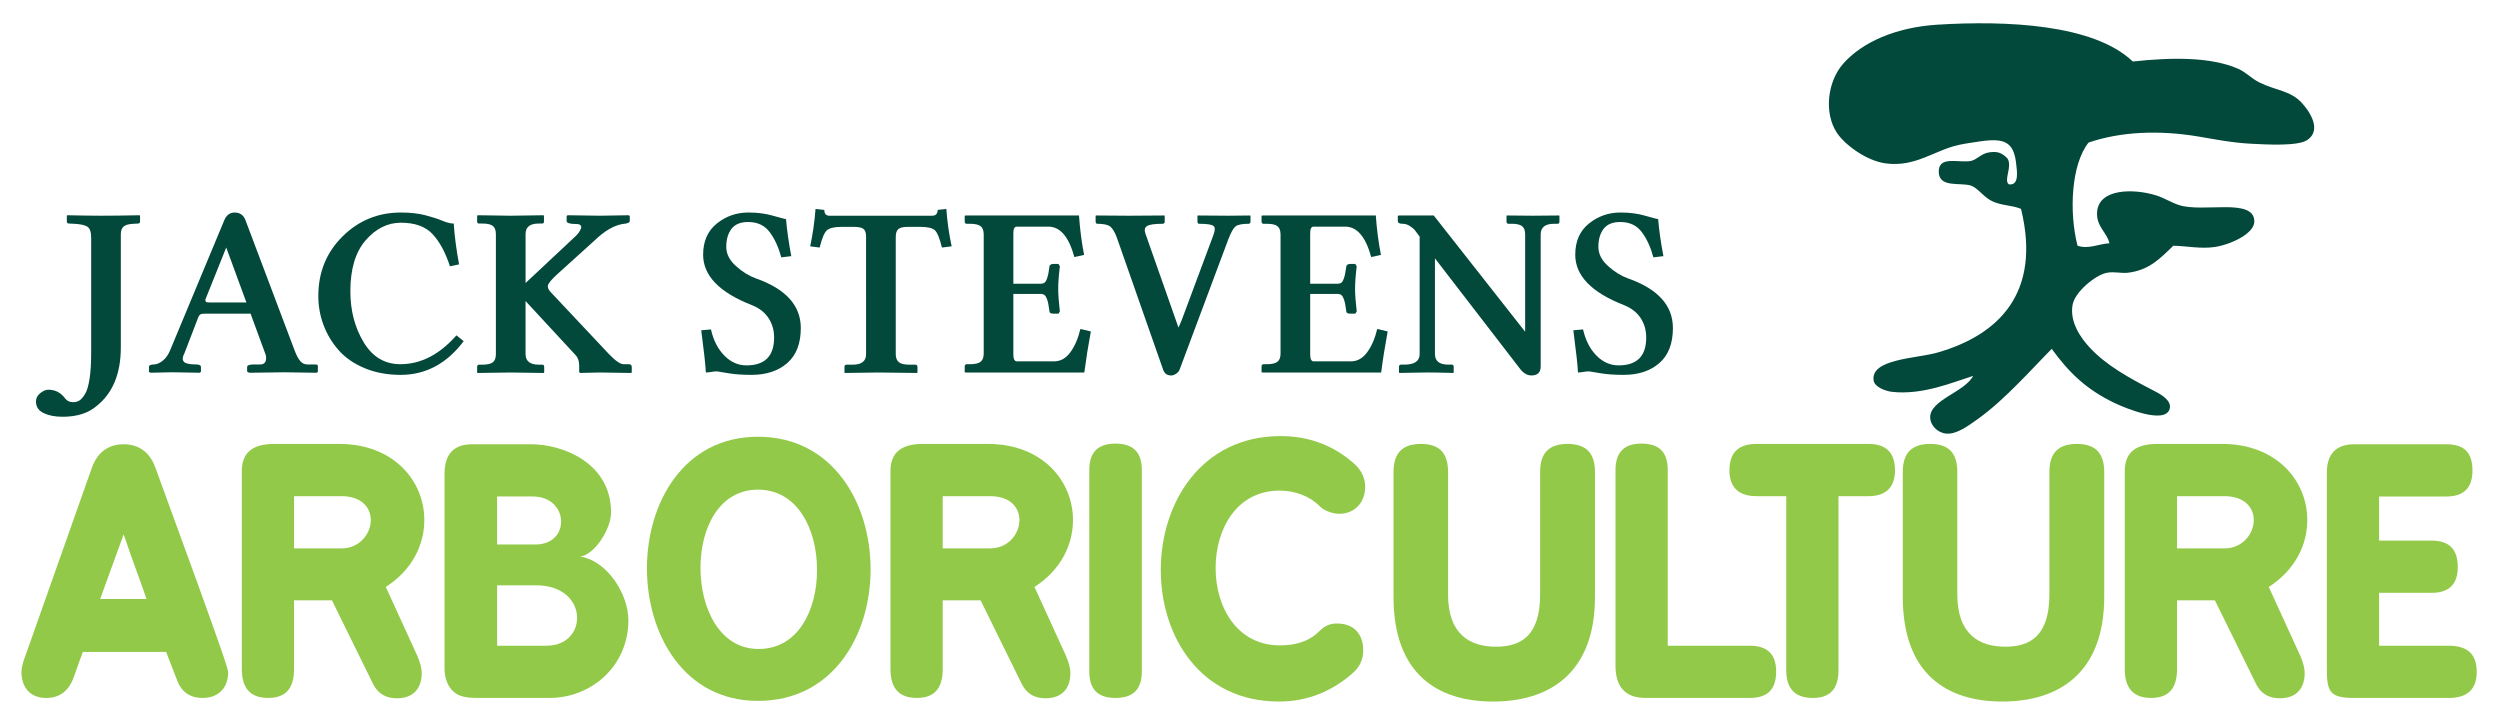
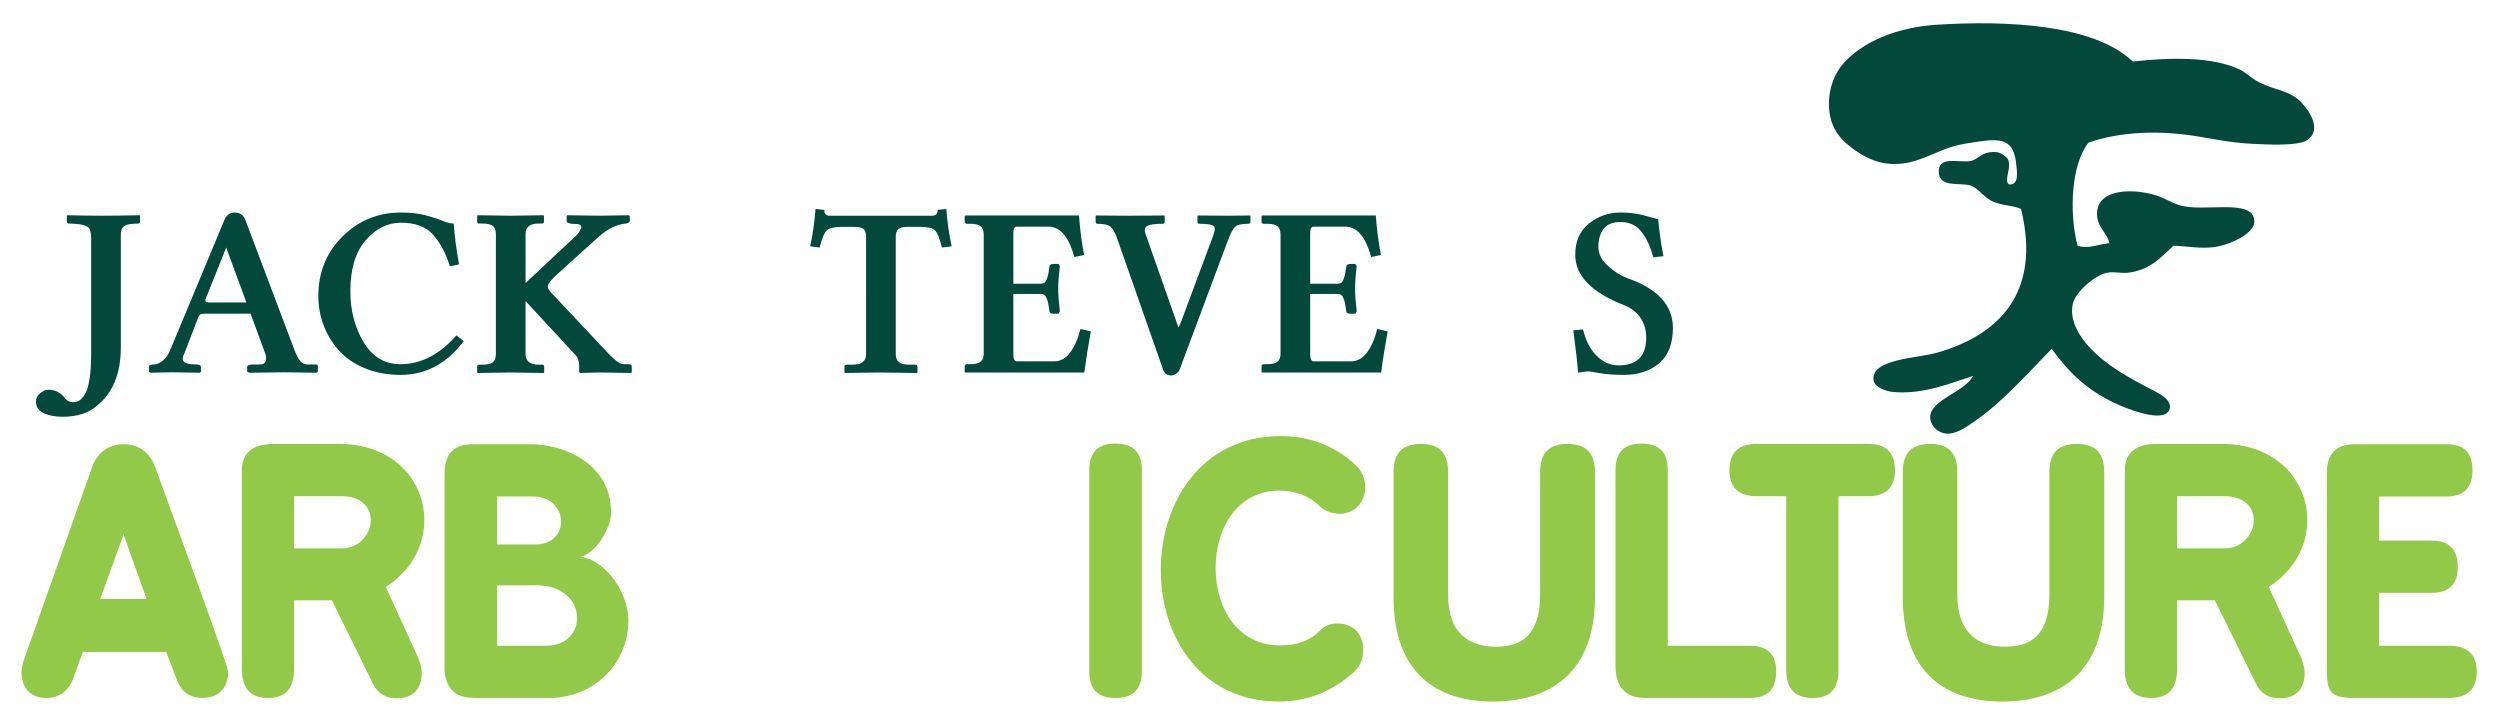
<svg xmlns="http://www.w3.org/2000/svg" version="1.1" x="0px" y="0px" width="227px" height="66px" viewBox="-1.948 -2.112 227 66" enable-background="new -1.948 -2.112 227 66" xml:space="preserve">
  <defs>
</defs>
  <path fill="#03493B" d="M4.691,34.406c0.223,0,0.415-0.052,0.577-0.156c0.162-0.104,0.331-0.3,0.506-0.587  c0.176-0.288,0.313-0.748,0.41-1.379c0.097-0.632,0.146-1.419,0.146-2.36V19.479c0-0.517-0.111-0.851-0.334-1.002  s-0.632-0.241-1.229-0.27l-0.442-0.021c-0.129,0-0.198-0.061-0.205-0.183v-0.528l0.043-0.043c1.386,0.029,2.403,0.043,3.05,0.043  c0.956,0,2.123-0.014,3.502-0.043l0.054,0.043v0.528c0,0.115-0.061,0.176-0.183,0.183l-0.377,0.021  c-0.438,0.015-0.746,0.095-0.922,0.243c-0.176,0.147-0.264,0.382-0.264,0.706v10.281c0,2.385-0.737,4.16-2.209,5.324  c-0.762,0.646-1.785,0.97-3.071,0.97c-0.69,0-1.266-0.112-1.73-0.334c-0.463-0.223-0.695-0.575-0.695-1.056  c0-0.294,0.129-0.546,0.388-0.754c0.259-0.208,0.503-0.313,0.733-0.313c0.632,0,1.143,0.266,1.53,0.798  C4.142,34.294,4.382,34.406,4.691,34.406z" />
  <path fill="#03493B" d="M14.8,29.961c-0.18,0.325-0.203,0.576-0.07,0.752s0.501,0.265,1.104,0.265c0.309,0,0.463,0.076,0.463,0.227  v0.442l-0.107,0.086c-1.351-0.028-2.202-0.043-2.554-0.043l-1.886,0.043l-0.172-0.064v-0.463c0-0.144,0.147-0.219,0.442-0.227  c0.251,0,0.518-0.11,0.797-0.33c0.28-0.22,0.507-0.536,0.679-0.947l4.925-11.827c0.194-0.453,0.503-0.683,0.927-0.69  c0.488,0,0.819,0.23,0.991,0.69l4.462,11.827c0.165,0.44,0.335,0.763,0.512,0.969c0.176,0.206,0.393,0.309,0.652,0.309h0.625  c0.166,0,0.26,0.013,0.286,0.038c0.025,0.025,0.038,0.088,0.038,0.189v0.442l-0.107,0.086c-1.416-0.028-2.4-0.043-2.953-0.043  l-3.179,0.043l-0.183-0.108v-0.42c0-0.144,0.194-0.219,0.582-0.227h0.593c0.366,0,0.549-0.191,0.549-0.574  c0-0.166-0.014-0.271-0.043-0.314l-1.369-3.725H16.74c-0.237,0-0.395,0.02-0.474,0.06c-0.079,0.04-0.147,0.125-0.205,0.254  L14.8,29.961z M17.117,25.353h3.309l-1.832-4.99l-1.897,4.731c0,0.101,0.021,0.169,0.064,0.205  C16.805,25.335,16.923,25.353,17.117,25.353z" />
  <path fill="#03493B" d="M34.43,31.927c-1.213,0-2.307-0.205-3.282-0.614c-0.975-0.409-1.762-0.957-2.361-1.643  c-0.6-0.686-1.054-1.448-1.365-2.285c-0.311-0.837-0.466-1.711-0.466-2.624c0-2.148,0.731-3.948,2.193-5.399  s3.229-2.177,5.302-2.177c0.854,0,1.597,0.083,2.229,0.248c0.631,0.166,1.148,0.333,1.55,0.501c0.402,0.169,0.743,0.253,1.022,0.253  c0.072,1.129,0.233,2.365,0.485,3.708l-0.83,0.171c-0.409-1.257-0.935-2.231-1.577-2.92s-1.602-1.035-2.879-1.035  c-1.206,0-2.271,0.532-3.197,1.595c-0.926,1.063-1.389,2.608-1.389,4.634c0,1.739,0.4,3.276,1.2,4.613s1.914,2.004,3.342,2.004  c1.852,0,3.549-0.873,5.092-2.619l0.657,0.528C38.615,30.907,36.705,31.927,34.43,31.927z" />
  <path fill="#03493B" d="M45.773,30.03c0,0.646,0.402,0.97,1.207,0.97h0.313c0.115,0,0.172,0.068,0.172,0.205v0.506l-0.043,0.043  c-1.473-0.029-2.472-0.043-2.996-0.043l-3.007,0.043l-0.043-0.043v-0.506c0-0.129,0.058-0.198,0.172-0.205h0.313  c0.438,0,0.751-0.072,0.938-0.215c0.187-0.144,0.28-0.395,0.28-0.754V19.156c0-0.352-0.091-0.602-0.274-0.749  c-0.184-0.147-0.498-0.221-0.943-0.221h-0.313c-0.115,0-0.172-0.061-0.172-0.183v-0.528l0.043-0.043  c1.43,0.029,2.432,0.043,3.007,0.043l2.975-0.043l0.043,0.043v0.528c0,0.115-0.05,0.176-0.151,0.183h-0.334  c-0.797,0-1.193,0.323-1.186,0.97v4.429l4.591-4.3c0.086-0.086,0.169-0.185,0.248-0.296s0.142-0.226,0.188-0.345  c0.047-0.119,0.036-0.217-0.032-0.296s-0.196-0.119-0.382-0.119c-0.589,0-0.884-0.09-0.884-0.27v-0.463l0.086-0.064  c1.401,0.029,2.385,0.043,2.953,0.043l2.586-0.043l0.108,0.064v0.463c0,0.144-0.219,0.234-0.658,0.27  c-0.783,0.129-1.624,0.622-2.521,1.477l-3.417,3.093c-0.474,0.438-0.747,0.756-0.819,0.954c-0.072,0.198,0.003,0.415,0.226,0.652  l5.27,5.604c0.604,0.632,1.052,0.948,1.347,0.948h0.398c0.144,0,0.239,0.02,0.286,0.059c0.047,0.04,0.07,0.11,0.07,0.21v0.485  l-0.076,0.043c-1.351-0.029-2.306-0.043-2.867-0.043l-1.746,0.043l-0.086-0.086v-0.571c0-0.424-0.111-0.747-0.334-0.97l-4.537-4.904  V30.03z" />
-   <path fill="#03493B" d="M69.425,17.788c0.074,0.943,0.232,2.063,0.476,3.359l-0.908,0.108c-0.253-0.929-0.607-1.696-1.062-2.301  c-0.456-0.605-1.106-0.908-1.951-0.908c-0.689,0-1.193,0.207-1.509,0.621c-0.316,0.414-0.474,0.96-0.474,1.637  c0,0.634,0.292,1.214,0.878,1.74c0.585,0.526,1.18,0.896,1.784,1.112c2.737,0.958,4.106,2.463,4.106,4.516  c0,1.408-0.41,2.469-1.23,3.183c-0.82,0.714-1.901,1.071-3.242,1.071c-0.855,0-1.581-0.053-2.177-0.159  c-0.597-0.106-0.916-0.159-0.959-0.159c-0.144,0-0.319,0.017-0.528,0.051s-0.37,0.051-0.485,0.051  c-0.029-0.643-0.169-1.92-0.42-3.833l0.884-0.076c0.223,0.987,0.626,1.777,1.212,2.371c0.585,0.594,1.255,0.892,2.01,0.892  c1.674,0,2.511-0.843,2.511-2.528c0-0.663-0.169-1.251-0.507-1.766c-0.338-0.515-0.837-0.906-1.498-1.172  c-2.96-1.152-4.44-2.679-4.44-4.581c0-1.224,0.415-2.169,1.245-2.834c0.83-0.666,1.784-0.999,2.861-0.999  c0.819,0,1.552,0.094,2.201,0.28C68.851,17.651,69.258,17.759,69.425,17.788z" />
  <path fill="#03493B" d="M73.362,17.475h9.333c0.323,0,0.489-0.176,0.496-0.528l0.787-0.086c0.086,1.164,0.248,2.295,0.485,3.395  l-0.884,0.108c-0.208-0.855-0.426-1.381-0.652-1.579c-0.227-0.198-0.656-0.296-1.288-0.296h-1.186c-0.395,0-0.672,0.066-0.83,0.199  c-0.158,0.133-0.237,0.375-0.237,0.728V30.03c0,0.338,0.092,0.584,0.275,0.738S80.158,31,80.604,31h0.571  c0.115,0,0.176,0.068,0.183,0.205v0.506l-0.054,0.043c-1.753-0.029-2.914-0.043-3.481-0.043l-3.05,0.043l-0.043-0.043v-0.506  c0-0.129,0.061-0.198,0.183-0.205h0.571c0.812,0,1.214-0.323,1.207-0.97V19.35c0-0.323-0.078-0.547-0.232-0.673  c-0.154-0.125-0.437-0.188-0.846-0.188H74.45c-0.632,0-1.067,0.101-1.304,0.302c-0.237,0.201-0.46,0.726-0.668,1.573l-0.862-0.108  c0.237-1.106,0.399-2.238,0.485-3.395l0.798,0.086C72.898,17.299,73.053,17.475,73.362,17.475z" />
  <path fill="#03493B" d="M85.712,31.711l-0.065-0.044v-0.499c0-0.133,0.062-0.204,0.186-0.211h0.306c0.444,0,0.76-0.073,0.95-0.22  c0.189-0.146,0.284-0.396,0.284-0.747V19.175c0-0.351-0.093-0.6-0.278-0.747s-0.504-0.22-0.955-0.22h-0.306  c-0.116,0-0.178-0.063-0.186-0.188v-0.521l0.065-0.044h10.313c0.086,1.25,0.241,2.443,0.463,3.578l-0.884,0.194  c-0.505-1.839-1.288-2.759-2.348-2.759h-2.889c-0.209,0-0.31,0.215-0.303,0.646v4.537h2.498c0.129,0,0.24-0.032,0.33-0.097  c0.09-0.064,0.166-0.188,0.227-0.372c0.061-0.183,0.103-0.338,0.125-0.463c0.021-0.126,0.054-0.336,0.097-0.63  c0-0.058,0.032-0.111,0.097-0.162c0.064-0.05,0.151-0.075,0.258-0.075h0.464l0.129,0.215c-0.101,0.827-0.151,1.509-0.151,2.048  c0,0.503,0.05,1.189,0.151,2.058l-0.129,0.194h-0.464c-0.237,0-0.355-0.072-0.355-0.216c-0.043-0.294-0.076-0.508-0.097-0.641  c-0.022-0.133-0.063-0.287-0.125-0.463c-0.062-0.176-0.135-0.298-0.222-0.366s-0.198-0.103-0.335-0.103h-2.498v5.475  c0,0.424,0.101,0.64,0.303,0.646h3.396c0.577,0,1.067-0.273,1.471-0.819s0.71-1.254,0.919-2.123l0.948,0.226  c-0.237,1.265-0.435,2.508-0.593,3.729H85.712z" />
  <path fill="#03493B" d="M106.953,18.208c-0.115,0-0.172-0.063-0.172-0.188v-0.544l0.043-0.022c1.279,0.015,2.206,0.021,2.781,0.021  l1.939-0.021l0.054,0.022v0.544c0,0.118-0.061,0.181-0.183,0.188c-0.589,0-0.983,0.081-1.18,0.242  c-0.198,0.162-0.415,0.551-0.652,1.167l-4.429,11.847c-0.058,0.144-0.165,0.266-0.323,0.366c-0.158,0.101-0.302,0.151-0.431,0.151  c-0.366,0-0.611-0.172-0.733-0.517l-4.192-11.965c-0.194-0.531-0.401-0.878-0.62-1.043c-0.219-0.165-0.602-0.248-1.148-0.248  c-0.115,0-0.172-0.063-0.172-0.188v-0.544l0.043-0.022c1.43,0.015,2.432,0.022,3.007,0.022l3.179-0.022l0.043,0.022v0.544  c0,0.118-0.061,0.181-0.183,0.188c-0.704,0-1.171,0.064-1.401,0.194c-0.23,0.129-0.284,0.366-0.162,0.71l2.759,7.844l0.237,0.678  l0.269-0.613l2.867-7.693c0.194-0.474,0.212-0.778,0.054-0.915C108.088,18.276,107.657,18.208,106.953,18.208z" />
  <path fill="#03493B" d="M112.665,31.711l-0.064-0.044v-0.499c0-0.133,0.062-0.204,0.186-0.211h0.305c0.444,0,0.761-0.073,0.95-0.22  c0.188-0.146,0.283-0.396,0.283-0.747V19.175c0-0.351-0.093-0.6-0.278-0.747s-0.504-0.22-0.955-0.22h-0.305  c-0.117,0-0.179-0.063-0.186-0.188v-0.521l0.064-0.044h10.313c0.086,1.25,0.24,2.443,0.463,3.578l-0.883,0.194  c-0.505-1.839-1.288-2.759-2.349-2.759h-2.889c-0.209,0-0.31,0.215-0.303,0.646v4.537h2.498c0.13,0,0.239-0.032,0.33-0.097  c0.09-0.064,0.165-0.188,0.227-0.372s0.103-0.338,0.124-0.463c0.021-0.126,0.055-0.336,0.098-0.63c0-0.058,0.032-0.111,0.097-0.162  c0.065-0.05,0.151-0.075,0.259-0.075h0.464l0.129,0.215c-0.101,0.827-0.15,1.509-0.15,2.048c0,0.503,0.05,1.189,0.15,2.058  l-0.129,0.194h-0.464c-0.237,0-0.355-0.072-0.355-0.216c-0.043-0.294-0.076-0.508-0.098-0.641c-0.021-0.133-0.063-0.287-0.124-0.463  c-0.062-0.176-0.135-0.298-0.222-0.366s-0.198-0.103-0.335-0.103h-2.498v5.475c0,0.424,0.102,0.64,0.303,0.646h3.396  c0.576,0,1.066-0.273,1.471-0.819c0.403-0.546,0.71-1.254,0.919-2.123l0.948,0.226c-0.236,1.265-0.435,2.508-0.592,3.729H112.665z" />
-   <path fill="#03493B" d="M136.536,19.176c0-0.352-0.092-0.601-0.275-0.748c-0.183-0.147-0.486-0.221-0.91-0.221h-0.313  c-0.13,0-0.194-0.063-0.194-0.188v-0.544l0.043-0.022c0.999,0.015,1.785,0.022,2.36,0.022l2.36-0.022l0.043,0.022v0.544  c0,0.118-0.058,0.181-0.173,0.188h-0.313c-0.812,0-1.218,0.323-1.218,0.968v11.985c0,0.546-0.28,0.819-0.84,0.819  c-0.381,0-0.727-0.201-1.035-0.603l-7.727-10.029v8.682c0,0.646,0.405,0.968,1.218,0.968h0.313c0.114,0,0.172,0.068,0.172,0.205  v0.506l-0.043,0.043c-1.077-0.029-1.871-0.043-2.382-0.043l-2.5,0.043l-0.043-0.043v-0.506c0-0.129,0.061-0.198,0.184-0.205h0.302  c0.927,0,1.39-0.322,1.39-0.968V19.37c-0.18-0.25-0.323-0.443-0.431-0.575c-0.108-0.133-0.265-0.264-0.469-0.393  c-0.205-0.129-0.419-0.194-0.642-0.194c-0.295,0-0.441-0.085-0.441-0.255V17.52l0.064-0.066h3.2l8.299,10.556V19.176z" />
  <path fill="#03493B" d="M148.613,17.788c0.074,0.943,0.232,2.063,0.477,3.359l-0.908,0.108c-0.253-0.929-0.606-1.696-1.063-2.301  c-0.455-0.605-1.105-0.908-1.95-0.908c-0.69,0-1.193,0.207-1.509,0.621c-0.316,0.414-0.475,0.96-0.475,1.637  c0,0.634,0.293,1.214,0.878,1.74c0.586,0.526,1.181,0.896,1.784,1.112c2.737,0.958,4.105,2.463,4.105,4.516  c0,1.408-0.41,2.469-1.229,3.183c-0.82,0.714-1.901,1.071-3.242,1.071c-0.855,0-1.581-0.053-2.178-0.159  c-0.596-0.106-0.916-0.159-0.959-0.159c-0.144,0-0.319,0.017-0.528,0.051c-0.208,0.034-0.37,0.051-0.484,0.051  c-0.029-0.643-0.169-1.92-0.421-3.833l0.884-0.076c0.223,0.987,0.627,1.777,1.213,2.371c0.585,0.594,1.256,0.892,2.01,0.892  c1.674,0,2.511-0.843,2.511-2.528c0-0.663-0.169-1.251-0.506-1.766c-0.338-0.515-0.838-0.906-1.498-1.172  c-2.96-1.152-4.44-2.679-4.44-4.581c0-1.224,0.415-2.169,1.245-2.834c0.829-0.666,1.783-0.999,2.861-0.999  c0.818,0,1.552,0.094,2.2,0.28C148.039,17.651,148.447,17.759,148.613,17.788z" />
  <path fill="#93C949" d="M13.134,57.082H5.574c-0.296,0.771-0.534,1.513-0.8,2.224c-0.445,1.305-1.305,1.957-2.52,1.957  C0.652,61.263,0,60.136,0,58.921c0-0.326,0.089-0.683,0.178-0.979l6.226-17.611c0.504-1.394,1.512-2.104,2.876-2.104  s2.372,0.711,2.876,2.104c6.552,17.907,6.611,18.322,6.611,18.619c0,1.334-0.83,2.313-2.313,2.313c-1.126,0-1.897-0.533-2.283-1.512  L13.134,57.082z M7.145,52.279h4.21c-0.801-2.342-1.008-2.728-2.076-5.87L7.145,52.279z" />
  <path fill="#93C949" d="M20.008,40.657c0-1.689,1.008-2.461,2.935-2.461h5.9c4.981,0,7.738,3.38,7.738,6.908  c0,2.253-1.097,4.536-3.498,6.078l2.875,6.285c0.208,0.504,0.386,1.038,0.386,1.542c0,1.334-0.712,2.282-2.253,2.282  c-0.83,0-1.631-0.267-2.164-1.304l-3.736-7.59h-3.439v6.255c0,1.75-0.771,2.609-2.342,2.609c-1.601,0-2.401-0.859-2.401-2.609  V40.657z M24.752,42.94v4.743h4.299c1.66,0,2.668-1.334,2.668-2.579c0-1.097-0.801-2.164-2.668-2.164H24.752z" />
  <path fill="#93C949" d="M38.416,40.895c0-1.778,0.86-2.668,2.491-2.668h5.396c2.846,0,7.234,1.689,7.234,6.196  c0,1.512-1.512,3.854-2.816,4.002c2.46,0.356,4.388,3.41,4.388,5.781c0,4.151-3.35,7.057-7.175,7.057H41.38  c-0.889,0-1.542-0.118-1.986-0.444c-0.593-0.415-0.979-1.216-0.979-2.254V40.895z M46.658,47.328c1.571,0,2.342-1.008,2.342-2.075  c0-1.127-0.86-2.283-2.58-2.283h-3.231v4.358H46.658z M43.189,56.519h4.477c1.838,0,2.787-1.245,2.787-2.52  c0-1.453-1.186-2.965-3.735-2.965h-3.528V56.519z" />
-   <path fill="#93C949" d="M77.103,49.581c0,5.989-3.41,11.948-10.229,11.948c-6.7,0-10.08-6.019-10.08-12.037  c0-5.959,3.35-11.948,10.08-11.948C73.693,37.544,77.103,43.593,77.103,49.581z M61.656,49.434c0,3.706,1.749,7.382,5.277,7.382  c3.587,0,5.307-3.528,5.307-7.175c0-3.676-1.749-7.293-5.366-7.293C63.346,42.348,61.656,45.846,61.656,49.434z" />
-   <path fill="#93C949" d="M78.907,40.657c0-1.689,1.008-2.461,2.935-2.461h5.9c4.981,0,7.738,3.38,7.738,6.908  c0,2.253-1.097,4.536-3.498,6.078l2.875,6.285c0.208,0.504,0.386,1.038,0.386,1.542c0,1.334-0.712,2.282-2.253,2.282  c-0.83,0-1.631-0.267-2.164-1.304l-3.736-7.59H83.65v6.255c0,1.75-0.771,2.609-2.342,2.609c-1.601,0-2.401-0.859-2.401-2.609V40.657  z M83.65,42.94v4.743h4.299c1.66,0,2.668-1.334,2.668-2.579c0-1.097-0.801-2.164-2.668-2.164H83.65z" />
  <path fill="#93C949" d="M96.958,40.568c0-1.631,0.8-2.401,2.372-2.401c1.601,0,2.401,0.771,2.401,2.401v18.293  c0,1.631-0.8,2.401-2.401,2.401c-1.571,0-2.372-0.771-2.372-2.401V40.568z" />
  <path fill="#93C949" d="M119.46,54.503c1.689,0,2.372,1.156,2.372,2.401c0,0.771-0.237,1.453-0.89,2.046  c-1.928,1.72-4.181,2.639-6.76,2.639c-7.175,0-10.732-5.959-10.732-11.948c0-6.048,3.646-12.155,10.881-12.155  c2.52,0,4.803,0.8,6.76,2.579c0.593,0.563,0.919,1.245,0.919,2.016c0,1.513-1.038,2.461-2.343,2.461  c-0.593,0-1.394-0.267-1.809-0.711c-0.919-0.919-2.253-1.394-3.616-1.394c-3.914,0-5.812,3.498-5.812,7.026  c0,3.617,1.986,7.026,5.841,7.026c1.363,0,2.609-0.326,3.558-1.274C118.363,54.681,118.837,54.503,119.46,54.503z" />
  <path fill="#93C949" d="M124.584,40.746c0-1.749,0.83-2.55,2.49-2.55s2.461,0.801,2.461,2.55v11.118  c0,3.677,2.046,4.744,4.358,4.744c2.283,0,4.002-1.009,4.002-4.744V40.746c0-1.749,0.831-2.55,2.491-2.55s2.49,0.801,2.49,2.55  v11.326c0,7.085-4.299,9.517-9.25,9.517c-5.011,0-9.043-2.461-9.043-9.517V40.746z" />
  <path fill="#93C949" d="M144.74,40.568c0-1.631,0.801-2.401,2.343-2.401c1.63,0,2.401,0.771,2.401,2.401v15.95h7.441  c1.631,0,2.401,0.801,2.401,2.343c0,1.631-0.771,2.401-2.401,2.401h-9.458c-1.838,0-2.728-1.008-2.728-2.936V40.568z" />
  <path fill="#93C949" d="M160.245,42.94h-2.698c-1.631,0-2.461-0.801-2.461-2.342c0-1.631,0.83-2.402,2.461-2.402h10.169  c1.571,0,2.402,0.771,2.402,2.402c0,1.541-0.831,2.342-2.402,2.342h-2.728v15.802c0,1.69-0.771,2.521-2.313,2.521  c-1.63,0-2.431-0.83-2.431-2.521V42.94z" />
  <path fill="#93C949" d="M170.825,40.746c0-1.749,0.83-2.55,2.49-2.55s2.461,0.801,2.461,2.55v11.118  c0,3.677,2.046,4.744,4.358,4.744c2.283,0,4.002-1.009,4.002-4.744V40.746c0-1.749,0.831-2.55,2.491-2.55s2.49,0.801,2.49,2.55  v11.326c0,7.085-4.299,9.517-9.25,9.517c-5.011,0-9.043-2.461-9.043-9.517V40.746z" />
  <path fill="#93C949" d="M190.981,40.657c0-1.689,1.009-2.461,2.936-2.461h5.899c4.981,0,7.738,3.38,7.738,6.908  c0,2.253-1.097,4.536-3.498,6.078l2.876,6.285c0.207,0.504,0.385,1.038,0.385,1.542c0,1.334-0.711,2.282-2.253,2.282  c-0.83,0-1.631-0.267-2.164-1.304l-3.736-7.59h-3.438v6.255c0,1.75-0.771,2.609-2.343,2.609c-1.601,0-2.401-0.859-2.401-2.609  V40.657z M195.726,42.94v4.743h4.299c1.66,0,2.668-1.334,2.668-2.579c0-1.097-0.8-2.164-2.668-2.164H195.726z" />
  <path fill="#93C949" d="M209.33,40.806c0-1.72,0.859-2.579,2.49-2.579h8.36c1.602,0,2.372,0.741,2.372,2.372  c0,1.571-0.771,2.371-2.372,2.371h-6.107v4.003h4.773c1.602,0,2.372,0.8,2.372,2.401c0,1.542-0.771,2.342-2.372,2.342h-4.773v4.803  h6.315c1.72,0,2.55,0.771,2.55,2.372c0,1.571-0.83,2.372-2.55,2.372h-8.568c-2.193,0-2.49-0.533-2.49-2.609V40.806z" />
  <path fill-rule="evenodd" clip-rule="evenodd" fill="#03493B" d="M181.561,16.853c-0.908-0.363-1.642-0.265-2.565-0.67  c-0.808-0.354-1.364-1.257-2.006-1.449c-0.992-0.297-2.863,0.225-2.899-1.227c-0.038-1.523,1.799-0.805,2.899-1.003  c0.57-0.103,0.939-0.677,1.674-0.781c0.703-0.101,1.126-0.01,1.671,0.558c0.461,0.746-0.371,1.938,0.112,2.342  c1,0.153,0.734-1.278,0.669-1.895c-0.212-1.961-1.09-2.318-3.234-2.008c-0.682,0.099-1.482,0.217-2.007,0.335  c-2.186,0.491-3.909,2.023-6.578,1.673c-1.802-0.237-3.758-1.721-4.46-2.788c-1.176-1.789-0.862-4.615,0.557-6.244  c1.745-2.003,4.849-3.337,8.586-3.568c6.239-0.388,14.179-0.051,17.729,3.345c3.412-0.372,7.071-0.45,9.589,0.67  c0.689,0.306,1.215,0.892,1.896,1.227c1.516,0.744,2.779,0.741,3.79,1.784c0.714,0.735,1.967,2.52,0.559,3.455  c-0.856,0.568-3.715,0.401-5.018,0.335c-1.896-0.096-3.496-0.436-4.907-0.668c-3.602-0.597-7.071-0.422-9.924,0.557  c-1.579,1.984-1.782,6.311-1.003,9.366c0.993,0.345,1.944-0.173,2.898-0.223c-0.221-1.008-1.249-1.538-1.114-2.899  c0.201-2.063,3.287-2.088,5.352-1.45c0.734,0.229,1.419,0.679,2.118,0.893c2.218,0.681,6.741-0.688,6.803,1.449  c0.031,1.108-2.11,2.118-3.569,2.342c-1.276,0.197-2.509-0.082-3.79-0.111c-1.213,1.18-2.211,2.227-4.125,2.453  c-0.59,0.07-1.264-0.121-1.896,0c-1.065,0.204-2.91,1.745-3.122,2.899c-0.293,1.6,0.777,3.06,1.561,3.902  c1.475,1.586,3.492,2.717,5.799,3.902c0.51,0.263,1.696,0.859,1.449,1.673c-0.435,1.431-4.121-0.128-5.018-0.558  c-2.583-1.239-4.14-2.78-5.687-4.906c-1.652,1.654-4.227,4.597-6.691,6.356c-0.917,0.655-1.968,1.431-2.898,1.337  c-0.829-0.082-1.432-0.792-1.449-1.449c-0.04-1.617,3.13-2.302,3.902-3.791c-1.885,0.599-4.604,1.758-7.359,1.45  c-0.589-0.066-1.571-0.431-1.672-1.005c-0.349-1.994,3.896-2.018,5.798-2.563C179.54,28.3,183.426,24.482,181.561,16.853z" />
</svg>